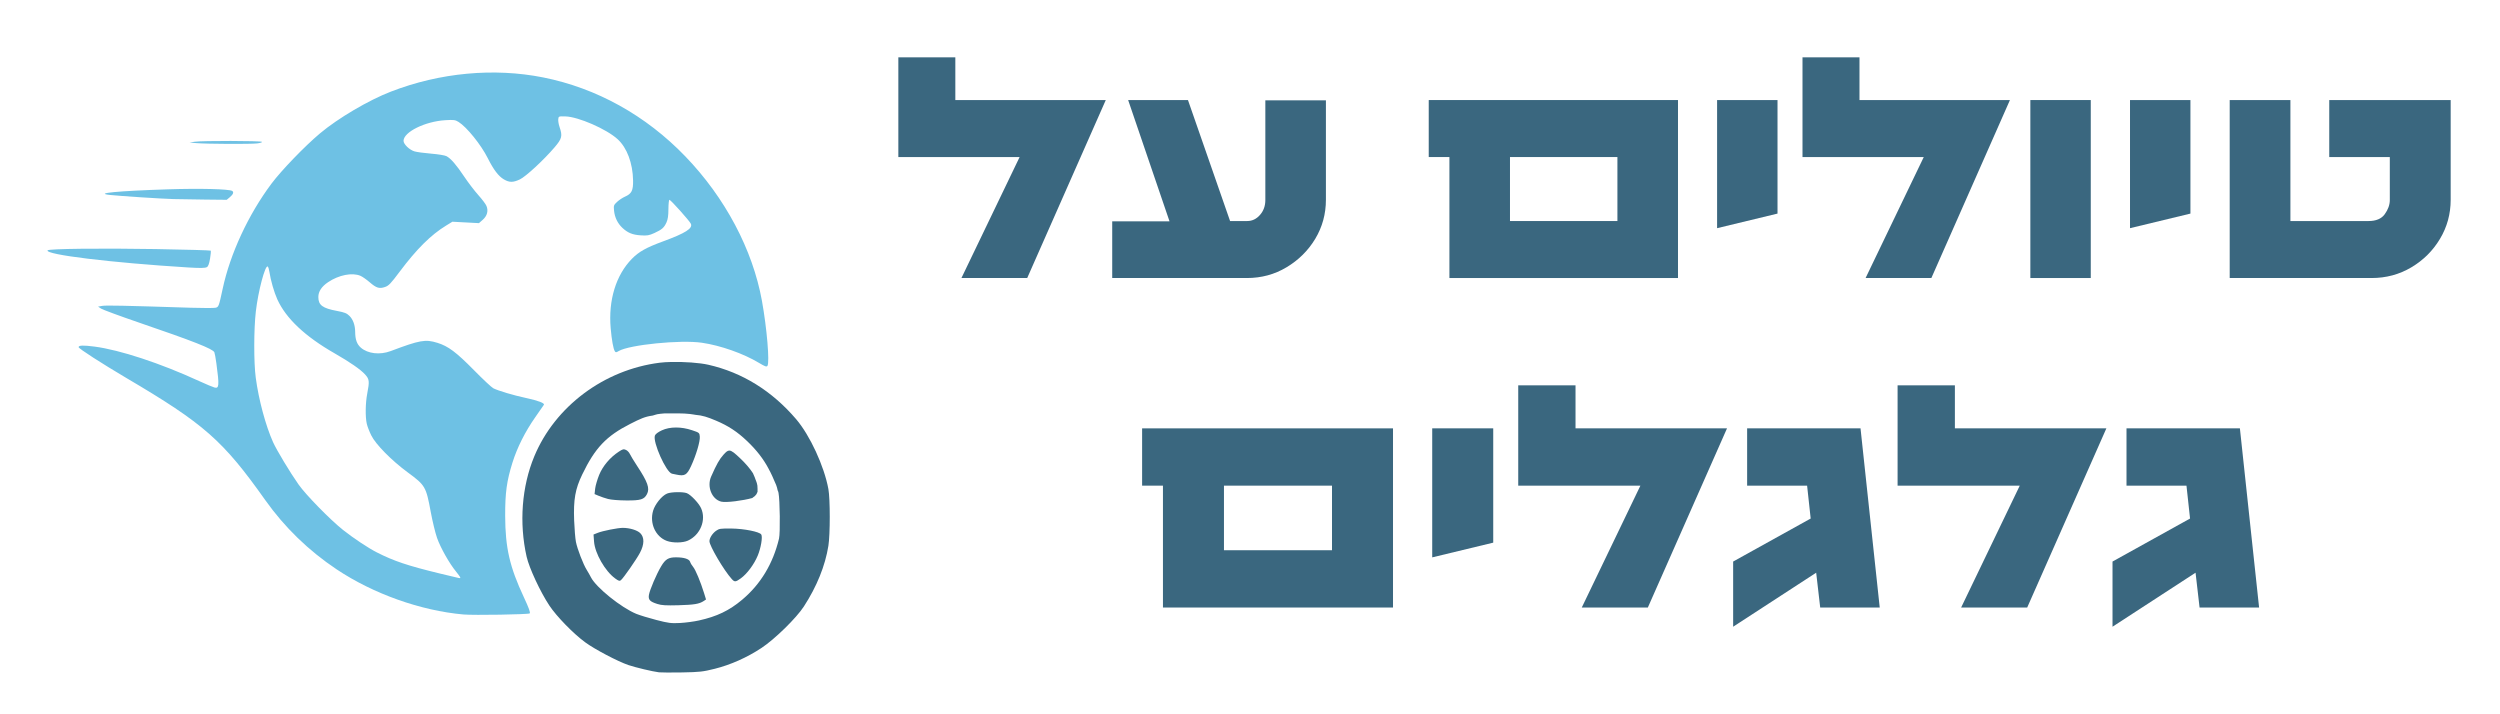
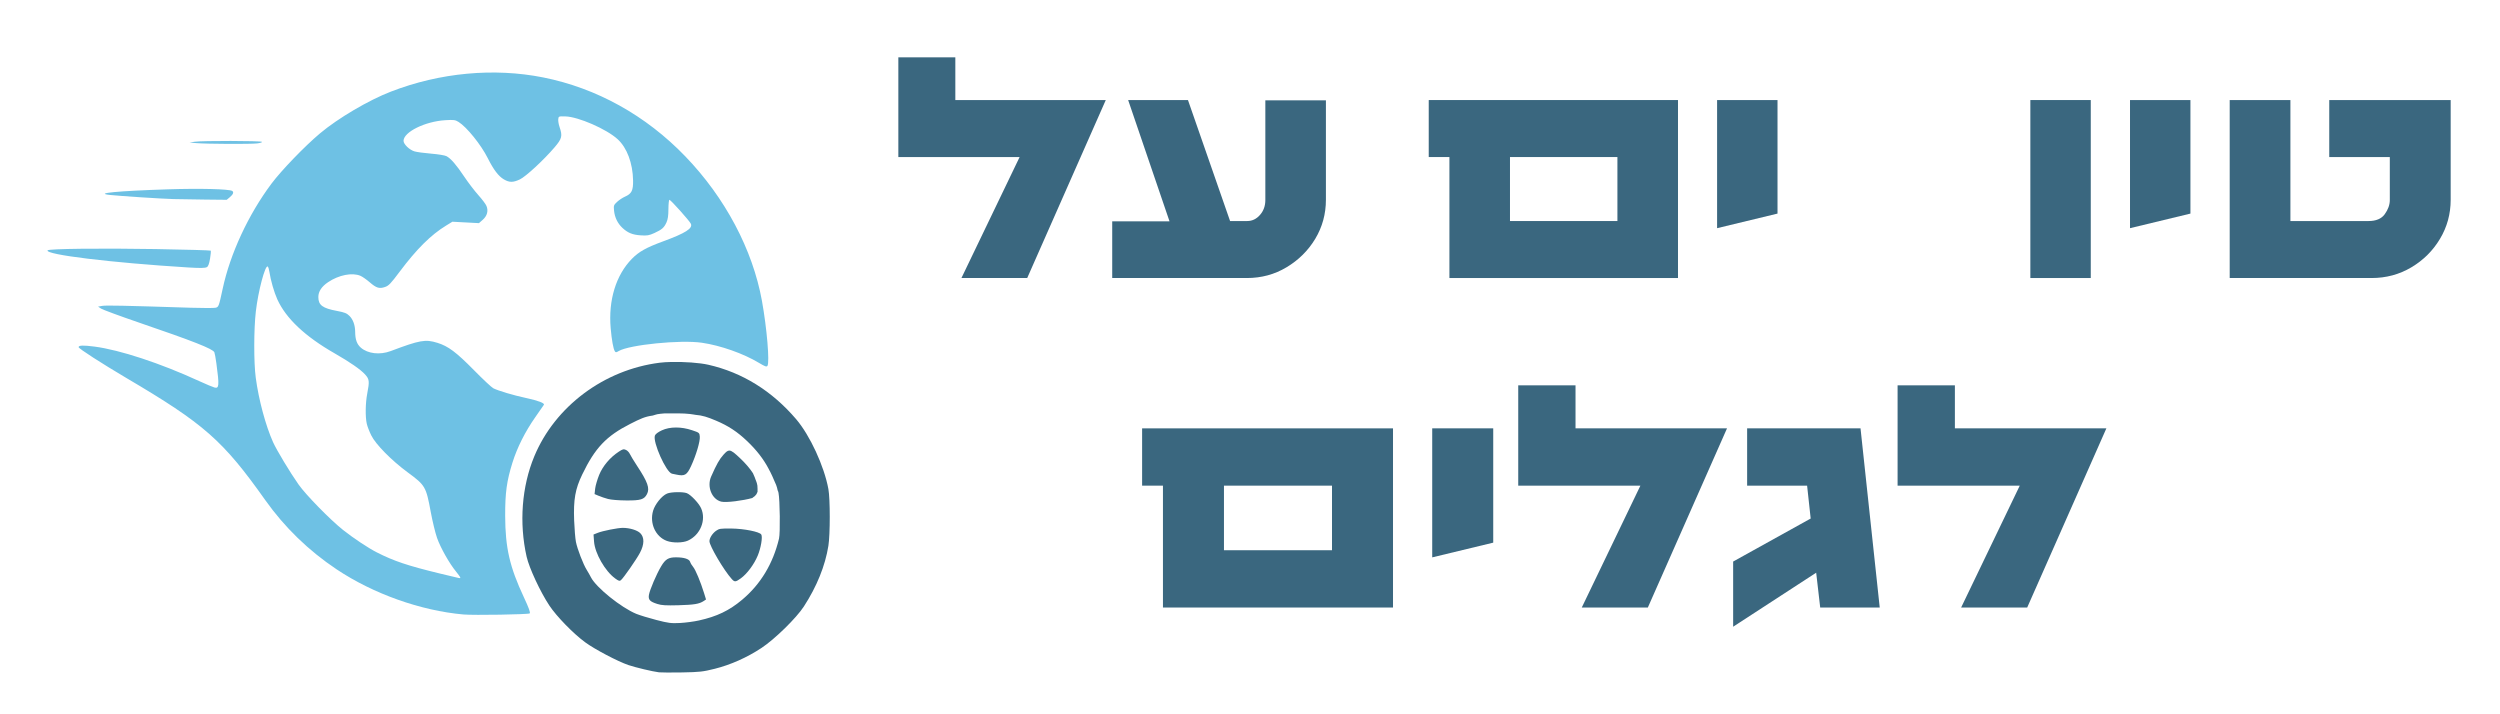
<svg xmlns="http://www.w3.org/2000/svg" width="350" zoomAndPan="magnify" viewBox="0 0 262.5 75" height="100" preserveAspectRatio="xMidYMid meet" version="1.0">
  <defs>
    <g />
    <clipPath id="c22122ea30">
      <path d="M 4.336 26 L 23 26 L 23 29 L 4.336 29 Z M 4.336 26 " clip-rule="nonzero" />
    </clipPath>
    <clipPath id="f265e8e017">
      <rect x="0" width="122" y="0" height="36" />
    </clipPath>
  </defs>
  <path fill="#6ec1e4" d="M 48.66 64.52 C 44.172 64.121 39.188 62.348 35.34 59.777 C 32.398 57.812 29.883 55.371 27.859 52.52 C 23.406 46.234 21.441 44.504 13.277 39.695 C 10.688 38.164 8.254 36.598 8.254 36.453 C 8.254 36.254 8.727 36.238 9.914 36.391 C 12.594 36.742 16.824 38.133 20.902 40.008 C 21.637 40.344 22.367 40.652 22.527 40.691 C 23.012 40.812 23.035 40.488 22.719 38.148 C 22.645 37.602 22.551 37.082 22.508 36.988 C 22.336 36.625 20.324 35.832 14.527 33.848 C 12.543 33.168 10.781 32.516 10.609 32.402 L 10.297 32.195 L 10.738 32.117 C 11.137 32.047 12.969 32.086 20.023 32.312 C 21.305 32.352 22.48 32.352 22.641 32.312 C 22.961 32.234 22.984 32.164 23.383 30.312 C 24.172 26.633 26.078 22.531 28.504 19.285 C 29.543 17.895 31.996 15.352 33.59 14.012 C 35.496 12.41 38.707 10.52 41.051 9.617 C 46.207 7.625 51.867 7.102 57.031 8.129 C 62.648 9.25 67.812 12.117 71.953 16.414 C 76.137 20.754 79.027 26.199 80.004 31.586 C 80.52 34.441 80.828 38.059 80.582 38.414 C 80.492 38.543 80.336 38.488 79.691 38.102 C 78.082 37.129 75.66 36.273 73.699 35.988 C 71.473 35.66 66.086 36.199 64.965 36.859 C 64.695 37.02 64.645 37.023 64.555 36.879 C 64.395 36.621 64.23 35.707 64.121 34.461 C 63.867 31.523 64.672 28.891 66.344 27.18 C 67.086 26.422 67.852 25.996 69.633 25.34 C 71.984 24.477 72.762 23.98 72.539 23.492 C 72.398 23.184 70.422 20.98 70.289 20.98 C 70.234 20.98 70.188 21.418 70.184 21.949 C 70.184 22.648 70.125 23.035 69.98 23.355 C 69.723 23.914 69.508 24.102 68.711 24.469 C 68.148 24.723 67.961 24.758 67.277 24.711 C 66.41 24.656 65.91 24.449 65.348 23.922 C 64.852 23.453 64.551 22.84 64.477 22.133 C 64.422 21.578 64.438 21.531 64.793 21.199 C 64.996 21.008 65.371 20.758 65.625 20.648 C 66.324 20.34 66.492 20.004 66.473 18.945 C 66.441 17.133 65.836 15.516 64.852 14.617 C 63.688 13.551 60.719 12.258 59.367 12.223 C 58.66 12.207 58.652 12.207 58.617 12.516 C 58.598 12.688 58.656 13.055 58.754 13.336 C 59.078 14.285 59.008 14.559 58.227 15.473 C 57.055 16.84 55.203 18.547 54.582 18.84 C 53.859 19.176 53.488 19.172 52.902 18.832 C 52.344 18.504 51.824 17.82 51.223 16.621 C 50.512 15.199 49.008 13.336 48.145 12.801 C 47.797 12.586 47.652 12.566 46.746 12.621 C 44.621 12.754 42.387 13.859 42.371 14.785 C 42.367 15.137 42.992 15.742 43.531 15.898 C 43.773 15.969 44.555 16.074 45.273 16.133 C 45.992 16.191 46.711 16.309 46.875 16.395 C 47.336 16.637 47.906 17.293 48.75 18.555 C 49.176 19.191 49.844 20.062 50.23 20.492 C 50.617 20.922 51 21.43 51.078 21.621 C 51.297 22.145 51.152 22.668 50.684 23.082 L 50.289 23.43 L 47.5 23.281 L 46.844 23.684 C 45.246 24.66 43.75 26.145 41.953 28.543 C 41.035 29.77 40.812 30.004 40.43 30.133 C 39.832 30.34 39.52 30.246 38.816 29.637 C 38.492 29.355 38.055 29.051 37.848 28.961 C 36.984 28.594 35.582 28.867 34.449 29.629 C 33.766 30.09 33.426 30.605 33.426 31.188 C 33.426 32.039 33.867 32.367 35.387 32.648 C 36.195 32.801 36.406 32.887 36.699 33.176 C 37.074 33.551 37.285 34.141 37.293 34.836 C 37.297 35.648 37.473 36.141 37.887 36.504 C 38.621 37.141 39.887 37.289 41.02 36.863 C 44.102 35.703 44.664 35.605 45.926 35.996 C 47.062 36.348 47.91 36.98 49.766 38.867 C 50.707 39.824 51.625 40.684 51.805 40.773 C 52.34 41.039 53.891 41.5 55.246 41.793 C 56.539 42.074 57.215 42.332 57.105 42.508 C 57.07 42.562 56.668 43.145 56.207 43.801 C 55.141 45.324 54.305 46.984 53.805 48.586 C 53.203 50.52 53.039 51.723 53.043 54.156 C 53.055 57.523 53.512 59.52 55.016 62.734 C 55.527 63.828 55.707 64.324 55.621 64.406 C 55.508 64.52 49.738 64.617 48.66 64.52 Z M 48.328 60.641 C 48.328 60.594 48.133 60.316 47.891 60.023 C 47.188 59.172 46.25 57.512 45.887 56.473 C 45.703 55.945 45.406 54.719 45.227 53.75 C 44.738 51.098 44.656 50.957 42.824 49.609 C 41.113 48.352 39.445 46.66 38.98 45.711 C 38.785 45.316 38.574 44.77 38.512 44.496 C 38.348 43.777 38.367 42.328 38.559 41.332 C 38.809 40.031 38.785 39.816 38.336 39.32 C 37.863 38.797 36.746 38.023 35.137 37.102 C 32.039 35.332 30.031 33.441 29.121 31.438 C 28.785 30.695 28.418 29.43 28.289 28.555 C 28.246 28.273 28.168 28.016 28.109 27.984 C 27.84 27.816 27.109 30.57 26.863 32.699 C 26.648 34.547 26.641 38.074 26.852 39.641 C 27.16 41.973 27.887 44.672 28.672 46.43 C 29.051 47.27 30.457 49.609 31.348 50.871 C 32.109 51.957 34.676 54.578 36.02 55.645 C 37.098 56.5 38.66 57.539 39.551 57.992 C 41.363 58.914 42.789 59.395 46.23 60.23 C 48.496 60.781 48.328 60.746 48.328 60.641 Z M 48.328 60.641 " fill-opacity="1" fill-rule="nonzero" />
  <g clip-path="url(#c22122ea30)">
    <path fill="#6ec1e4" d="M 19.793 28.086 C 11.656 27.582 4.715 26.738 4.996 26.285 C 5.098 26.117 10.664 26.055 16.348 26.152 C 19.492 26.207 22.09 26.281 22.125 26.316 C 22.16 26.348 22.129 26.73 22.055 27.16 C 21.961 27.715 21.863 27.973 21.719 28.051 C 21.527 28.152 21.039 28.16 19.793 28.086 Z M 19.793 28.086 " fill-opacity="1" fill-rule="nonzero" />
  </g>
  <path fill="#6ec1e4" d="M 18.191 20.902 C 16.965 20.871 12.621 20.586 11.527 20.469 C 9.859 20.289 12.332 20.051 17.637 19.879 C 20.977 19.77 24.055 19.848 24.379 20.047 C 24.574 20.168 24.484 20.41 24.145 20.695 L 23.805 20.98 L 21.578 20.957 C 20.352 20.945 18.828 20.922 18.191 20.902 Z M 18.191 20.902 " fill-opacity="1" fill-rule="nonzero" />
  <path fill="#6ec1e4" d="M 20.617 15.027 L 19.902 14.965 L 20.441 14.883 C 21.191 14.766 27.438 14.777 27.508 14.895 C 27.543 14.949 27.309 15.023 26.992 15.059 C 26.305 15.141 21.641 15.121 20.617 15.027 Z M 20.617 15.027 " fill-opacity="1" fill-rule="nonzero" />
  <path fill="#3a677f" d="M 70.473 38.008 C 70.027 38.016 69.609 38.043 69.266 38.086 C 63.434 38.82 58.277 42.672 56.098 47.922 C 54.785 51.09 54.492 54.906 55.297 58.461 C 55.566 59.645 56.742 62.168 57.688 63.59 C 58.445 64.727 60.199 66.527 61.434 67.434 C 62.441 68.176 64.855 69.445 65.984 69.832 C 66.742 70.086 68.504 70.508 69.195 70.594 C 69.406 70.617 70.5 70.625 71.621 70.605 C 73.473 70.57 73.797 70.535 75.047 70.223 C 76.719 69.805 78.445 69.035 79.957 68.035 C 81.352 67.113 83.617 64.898 84.406 63.68 C 85.766 61.586 86.645 59.406 86.98 57.316 C 87.172 56.133 87.172 52.379 86.98 51.344 C 86.539 48.945 85.047 45.715 83.594 44.012 C 81.051 41.039 77.945 39.113 74.383 38.301 C 73.449 38.086 71.816 37.977 70.473 38.008 Z M 70.164 43.406 C 70.289 43.406 70.414 43.406 70.543 43.406 C 70.691 43.406 70.84 43.406 70.988 43.406 C 71.129 43.406 71.27 43.406 71.414 43.41 C 71.562 43.41 71.711 43.414 71.863 43.422 C 72.059 43.434 72.25 43.445 72.445 43.469 C 72.598 43.488 72.75 43.504 72.898 43.535 C 72.922 43.543 72.945 43.547 72.969 43.551 C 73.785 43.617 74.293 43.793 75.184 44.168 C 76.484 44.719 77.41 45.328 78.453 46.32 C 79.438 47.258 80.176 48.207 80.715 49.242 C 80.715 49.242 80.715 49.242 80.715 49.246 C 80.852 49.484 80.969 49.734 81.086 49.984 C 81.176 50.199 81.27 50.414 81.367 50.629 C 81.461 50.812 81.531 51.008 81.59 51.207 C 81.613 51.293 81.633 51.383 81.648 51.469 C 81.668 51.52 81.688 51.566 81.707 51.613 C 81.711 51.625 81.719 51.641 81.723 51.656 C 81.738 51.695 81.742 51.734 81.746 51.77 C 81.887 52.449 81.938 55.969 81.797 56.551 C 81.168 59.18 79.871 61.336 77.934 62.965 C 76.574 64.109 75.289 64.727 73.391 65.148 C 72.871 65.266 71.98 65.383 71.402 65.414 C 70.465 65.461 70.199 65.43 68.918 65.098 C 68.129 64.895 67.184 64.605 66.816 64.457 C 65.219 63.801 62.594 61.688 62.051 60.621 C 61.941 60.406 61.742 60.055 61.609 59.844 C 61.242 59.262 60.617 57.641 60.473 56.902 C 60.402 56.547 60.32 55.535 60.285 54.652 C 60.203 52.449 60.398 51.348 61.137 49.816 C 62.48 47.031 63.66 45.785 66.176 44.508 C 67.238 43.969 67.719 43.742 68.52 43.637 C 68.551 43.625 68.586 43.617 68.617 43.609 C 68.754 43.57 68.887 43.52 69.023 43.492 C 69.137 43.473 69.246 43.457 69.359 43.445 C 69.488 43.426 69.613 43.418 69.742 43.41 C 69.883 43.402 70.023 43.406 70.164 43.406 Z M 70.164 43.406 " fill-opacity="1" fill-rule="nonzero" />
  <path fill="#3a677f" d="M 76.582 47.309 C 76.387 47.305 76.223 47.461 75.965 47.746 C 75.543 48.211 75.234 48.758 74.672 50.035 C 74.203 51.09 74.738 52.426 75.727 52.672 C 76.246 52.801 78.023 52.562 78.988 52.293 C 79.062 52.223 79.152 52.172 79.23 52.109 C 79.238 52.105 79.246 52.098 79.254 52.094 C 79.312 52.023 79.375 51.957 79.43 51.887 C 79.469 51.805 79.508 51.723 79.543 51.637 C 79.547 51.535 79.547 51.43 79.543 51.324 C 79.539 51.219 79.535 51.113 79.527 51.008 C 79.527 50.996 79.523 50.984 79.523 50.973 C 79.508 50.906 79.492 50.844 79.48 50.777 C 79.477 50.758 79.469 50.738 79.465 50.715 C 79.43 50.59 79.375 50.465 79.328 50.344 C 79.273 50.184 79.219 50.027 79.141 49.875 C 79.113 49.816 79.09 49.754 79.062 49.691 C 78.754 49.211 78.312 48.691 77.758 48.16 C 77.141 47.574 76.836 47.312 76.582 47.309 Z M 76.582 47.309 " fill-opacity="1" fill-rule="nonzero" />
  <path fill="#3a677f" d="M 71.016 49.832 C 70.895 49.809 70.688 49.766 70.559 49.738 C 69.949 49.609 68.516 46.406 68.766 45.73 C 68.824 45.574 69.102 45.367 69.496 45.184 C 70.34 44.793 71.531 44.789 72.672 45.176 C 73.43 45.43 73.445 45.441 73.48 45.848 C 73.52 46.352 73.094 47.789 72.566 48.93 C 72.125 49.887 71.898 50.02 71.016 49.832 Z M 71.016 49.832 " fill-opacity="1" fill-rule="nonzero" />
  <path fill="#3a677f" d="M 63.84 52.391 C 63.535 52.309 63.094 52.16 62.859 52.059 L 62.43 51.879 L 62.492 51.305 C 62.527 50.992 62.719 50.34 62.914 49.859 C 63.301 48.918 64.055 48.031 64.973 47.426 C 65.383 47.156 65.484 47.129 65.727 47.242 C 65.879 47.309 66.062 47.504 66.137 47.672 C 66.215 47.836 66.551 48.398 66.891 48.914 C 68.012 50.613 68.246 51.273 67.934 51.879 C 67.637 52.445 67.281 52.559 65.75 52.547 C 64.969 52.543 64.156 52.477 63.84 52.391 Z M 63.84 52.391 " fill-opacity="1" fill-rule="nonzero" />
  <path fill="#3a677f" d="M 64.594 60.738 C 63.535 59.973 62.465 58.102 62.375 56.867 L 62.32 56.125 L 62.762 55.949 C 63.277 55.742 64.863 55.426 65.391 55.426 C 66.121 55.426 66.914 55.668 67.23 55.984 C 67.672 56.426 67.66 57.16 67.199 58.035 C 66.844 58.715 65.465 60.699 65.191 60.922 C 65.062 61.031 64.945 60.996 64.594 60.738 Z M 64.594 60.738 " fill-opacity="1" fill-rule="nonzero" />
  <path fill="#3a677f" d="M 70.023 56.797 C 68.832 56.359 68.188 54.957 68.574 53.633 C 68.777 52.938 69.492 52.051 70.043 51.824 C 70.457 51.648 71.699 51.625 72.113 51.781 C 72.527 51.938 73.371 52.824 73.613 53.359 C 74.176 54.598 73.539 56.168 72.23 56.766 C 71.695 57.008 70.648 57.023 70.023 56.797 Z M 70.023 56.797 " fill-opacity="1" fill-rule="nonzero" />
  <path fill="#3a677f" d="M 69.027 63.418 C 68.234 63.168 68.055 62.977 68.137 62.465 C 68.223 61.938 68.945 60.246 69.434 59.441 C 69.871 58.711 70.199 58.516 70.984 58.52 C 71.82 58.52 72.367 58.695 72.461 58.988 C 72.5 59.125 72.645 59.367 72.781 59.527 C 73.035 59.832 73.551 61.07 73.918 62.25 L 74.133 62.945 L 73.887 63.109 C 73.414 63.418 72.887 63.504 71.238 63.551 C 69.934 63.586 69.461 63.559 69.027 63.418 Z M 69.027 63.418 " fill-opacity="1" fill-rule="nonzero" />
  <path fill="#3a677f" d="M 76.844 60.809 C 76.023 59.91 74.492 57.316 74.492 56.828 C 74.492 56.496 74.801 56.012 75.18 55.738 C 75.512 55.504 75.645 55.484 76.812 55.496 C 78.129 55.512 79.734 55.832 79.93 56.117 C 80.094 56.359 79.898 57.543 79.555 58.355 C 79.172 59.27 78.438 60.254 77.785 60.727 C 77.238 61.121 77.137 61.129 76.844 60.809 Z M 76.844 60.809 " fill-opacity="1" fill-rule="nonzero" />
  <g fill="#3a677f" fill-opacity="1">
    <g transform="translate(93.576, 29.193)">
      <g>
        <path d="M 0.75 -12.703 L 0.75 -23.172 L 6.734 -23.172 L 6.734 -18.688 L 22.531 -18.688 L 14.281 0 L 7.375 0 L 13.484 -12.703 Z M 0.75 -12.703 " />
      </g>
    </g>
  </g>
  <g fill="#3a677f" fill-opacity="1">
    <g transform="translate(116.002, 29.193)">
      <g>
        <path d="M 16.859 -8.188 L 16.859 -18.656 L 23.219 -18.656 L 23.219 -8.219 C 23.219 -6.727 22.844 -5.359 22.094 -4.109 C 21.344 -2.867 20.336 -1.875 19.078 -1.125 C 17.828 -0.375 16.441 0 14.922 0 L 0.781 0 L 0.781 -5.953 L 6.797 -5.953 L 2.453 -18.688 L 8.734 -18.688 L 13.156 -5.984 L 14.953 -5.984 C 15.473 -5.984 15.922 -6.195 16.297 -6.625 C 16.672 -7.051 16.859 -7.57 16.859 -8.188 Z M 16.859 -8.188 " />
      </g>
    </g>
  </g>
  <g fill="#3a677f" fill-opacity="1">
    <g transform="translate(141.112, 29.193)">
      <g />
    </g>
  </g>
  <g fill="#3a677f" fill-opacity="1">
    <g transform="translate(149.267, 29.193)">
      <g>
        <path d="M 0.75 -18.688 L 26.922 -18.688 L 26.922 0 L 2.922 0 L 2.922 -12.703 L 0.75 -12.703 Z M 20.562 -12.703 L 9.281 -12.703 L 9.281 -5.984 L 20.562 -5.984 Z M 20.562 -12.703 " />
      </g>
    </g>
  </g>
  <g fill="#3a677f" fill-opacity="1">
    <g transform="translate(178.42, 29.193)">
      <g>
        <path d="M 1.875 -5.234 L 1.875 -18.688 L 8.219 -18.688 L 8.219 -6.766 Z M 1.875 -5.234 " />
      </g>
    </g>
  </g>
  <g fill="#3a677f" fill-opacity="1">
    <g transform="translate(188.512, 29.193)">
      <g>
-         <path d="M 0.75 -12.703 L 0.75 -23.172 L 6.734 -23.172 L 6.734 -18.688 L 22.531 -18.688 L 14.281 0 L 7.375 0 L 13.484 -12.703 Z M 0.75 -12.703 " />
-       </g>
+         </g>
    </g>
  </g>
  <g fill="#3a677f" fill-opacity="1">
    <g transform="translate(210.937, 29.193)">
      <g>
        <path d="M 2.25 0 L 2.25 -18.688 L 8.594 -18.688 L 8.594 0 Z M 2.25 0 " />
      </g>
    </g>
  </g>
  <g fill="#3a677f" fill-opacity="1">
    <g transform="translate(221.776, 29.193)">
      <g>
        <path d="M 1.875 -5.234 L 1.875 -18.688 L 8.219 -18.688 L 8.219 -6.766 Z M 1.875 -5.234 " />
      </g>
    </g>
  </g>
  <g fill="#3a677f" fill-opacity="1">
    <g transform="translate(231.868, 29.193)">
      <g>
        <path d="M 19.062 -12.703 L 12.703 -12.703 L 12.703 -18.688 L 25.453 -18.688 L 25.453 -8.219 C 25.453 -6.727 25.078 -5.359 24.328 -4.109 C 23.586 -2.867 22.586 -1.875 21.328 -1.125 C 20.066 -0.375 18.676 0 17.156 0 L 2.25 0 L 2.25 -18.688 L 8.625 -18.688 L 8.625 -5.984 L 16.828 -5.984 C 17.617 -5.984 18.188 -6.223 18.531 -6.703 C 18.883 -7.191 19.062 -7.688 19.062 -8.188 Z M 19.062 -12.703 " />
      </g>
    </g>
  </g>
  <g transform="matrix(1, 0, 0, 1, 118, 36)">
    <g clip-path="url(#f265e8e017)">
      <g fill="#3a677f" fill-opacity="1">
        <g transform="translate(1.172, 27.79)">
          <g>
            <path d="M 0.75 -18.812 L 27.094 -18.812 L 27.094 0 L 2.938 0 L 2.938 -12.797 L 0.75 -12.797 Z M 20.688 -12.797 L 9.344 -12.797 L 9.344 -6.016 L 20.688 -6.016 Z M 20.688 -12.797 " />
          </g>
        </g>
      </g>
      <g fill="#3a677f" fill-opacity="1">
        <g transform="translate(30.508, 27.79)">
          <g>
            <path d="M 1.875 -5.266 L 1.875 -18.812 L 8.281 -18.812 L 8.281 -6.812 Z M 1.875 -5.266 " />
          </g>
        </g>
      </g>
      <g fill="#3a677f" fill-opacity="1">
        <g transform="translate(40.664, 27.79)">
          <g>
            <path d="M 0.75 -12.797 L 0.75 -23.328 L 6.766 -23.328 L 6.766 -18.812 L 22.672 -18.812 L 14.359 0 L 7.422 0 L 13.578 -12.797 Z M 0.75 -12.797 " />
          </g>
        </g>
      </g>
      <g fill="#3a677f" fill-opacity="1">
        <g transform="translate(63.23, 27.79)">
          <g>
            <path d="M 0.75 -4.828 L 8.891 -9.344 L 8.516 -12.797 L 2.219 -12.797 L 2.219 -18.812 L 14.125 -18.812 L 16.141 0 L 9.891 0 L 9.469 -3.656 L 0.75 2.016 Z M 0.75 -4.828 " />
          </g>
        </g>
      </g>
      <g fill="#3a677f" fill-opacity="1">
        <g transform="translate(80.497, 27.79)">
          <g>
            <path d="M 0.75 -12.797 L 0.75 -23.328 L 6.766 -23.328 L 6.766 -18.812 L 22.672 -18.812 L 14.359 0 L 7.422 0 L 13.578 -12.797 Z M 0.75 -12.797 " />
          </g>
        </g>
      </g>
      <g fill="#3a677f" fill-opacity="1">
        <g transform="translate(103.064, 27.79)">
          <g>
-             <path d="M 0.75 -4.828 L 8.891 -9.344 L 8.516 -12.797 L 2.219 -12.797 L 2.219 -18.812 L 14.125 -18.812 L 16.141 0 L 9.891 0 L 9.469 -3.656 L 0.75 2.016 Z M 0.75 -4.828 " />
-           </g>
+             </g>
        </g>
      </g>
    </g>
  </g>
</svg>